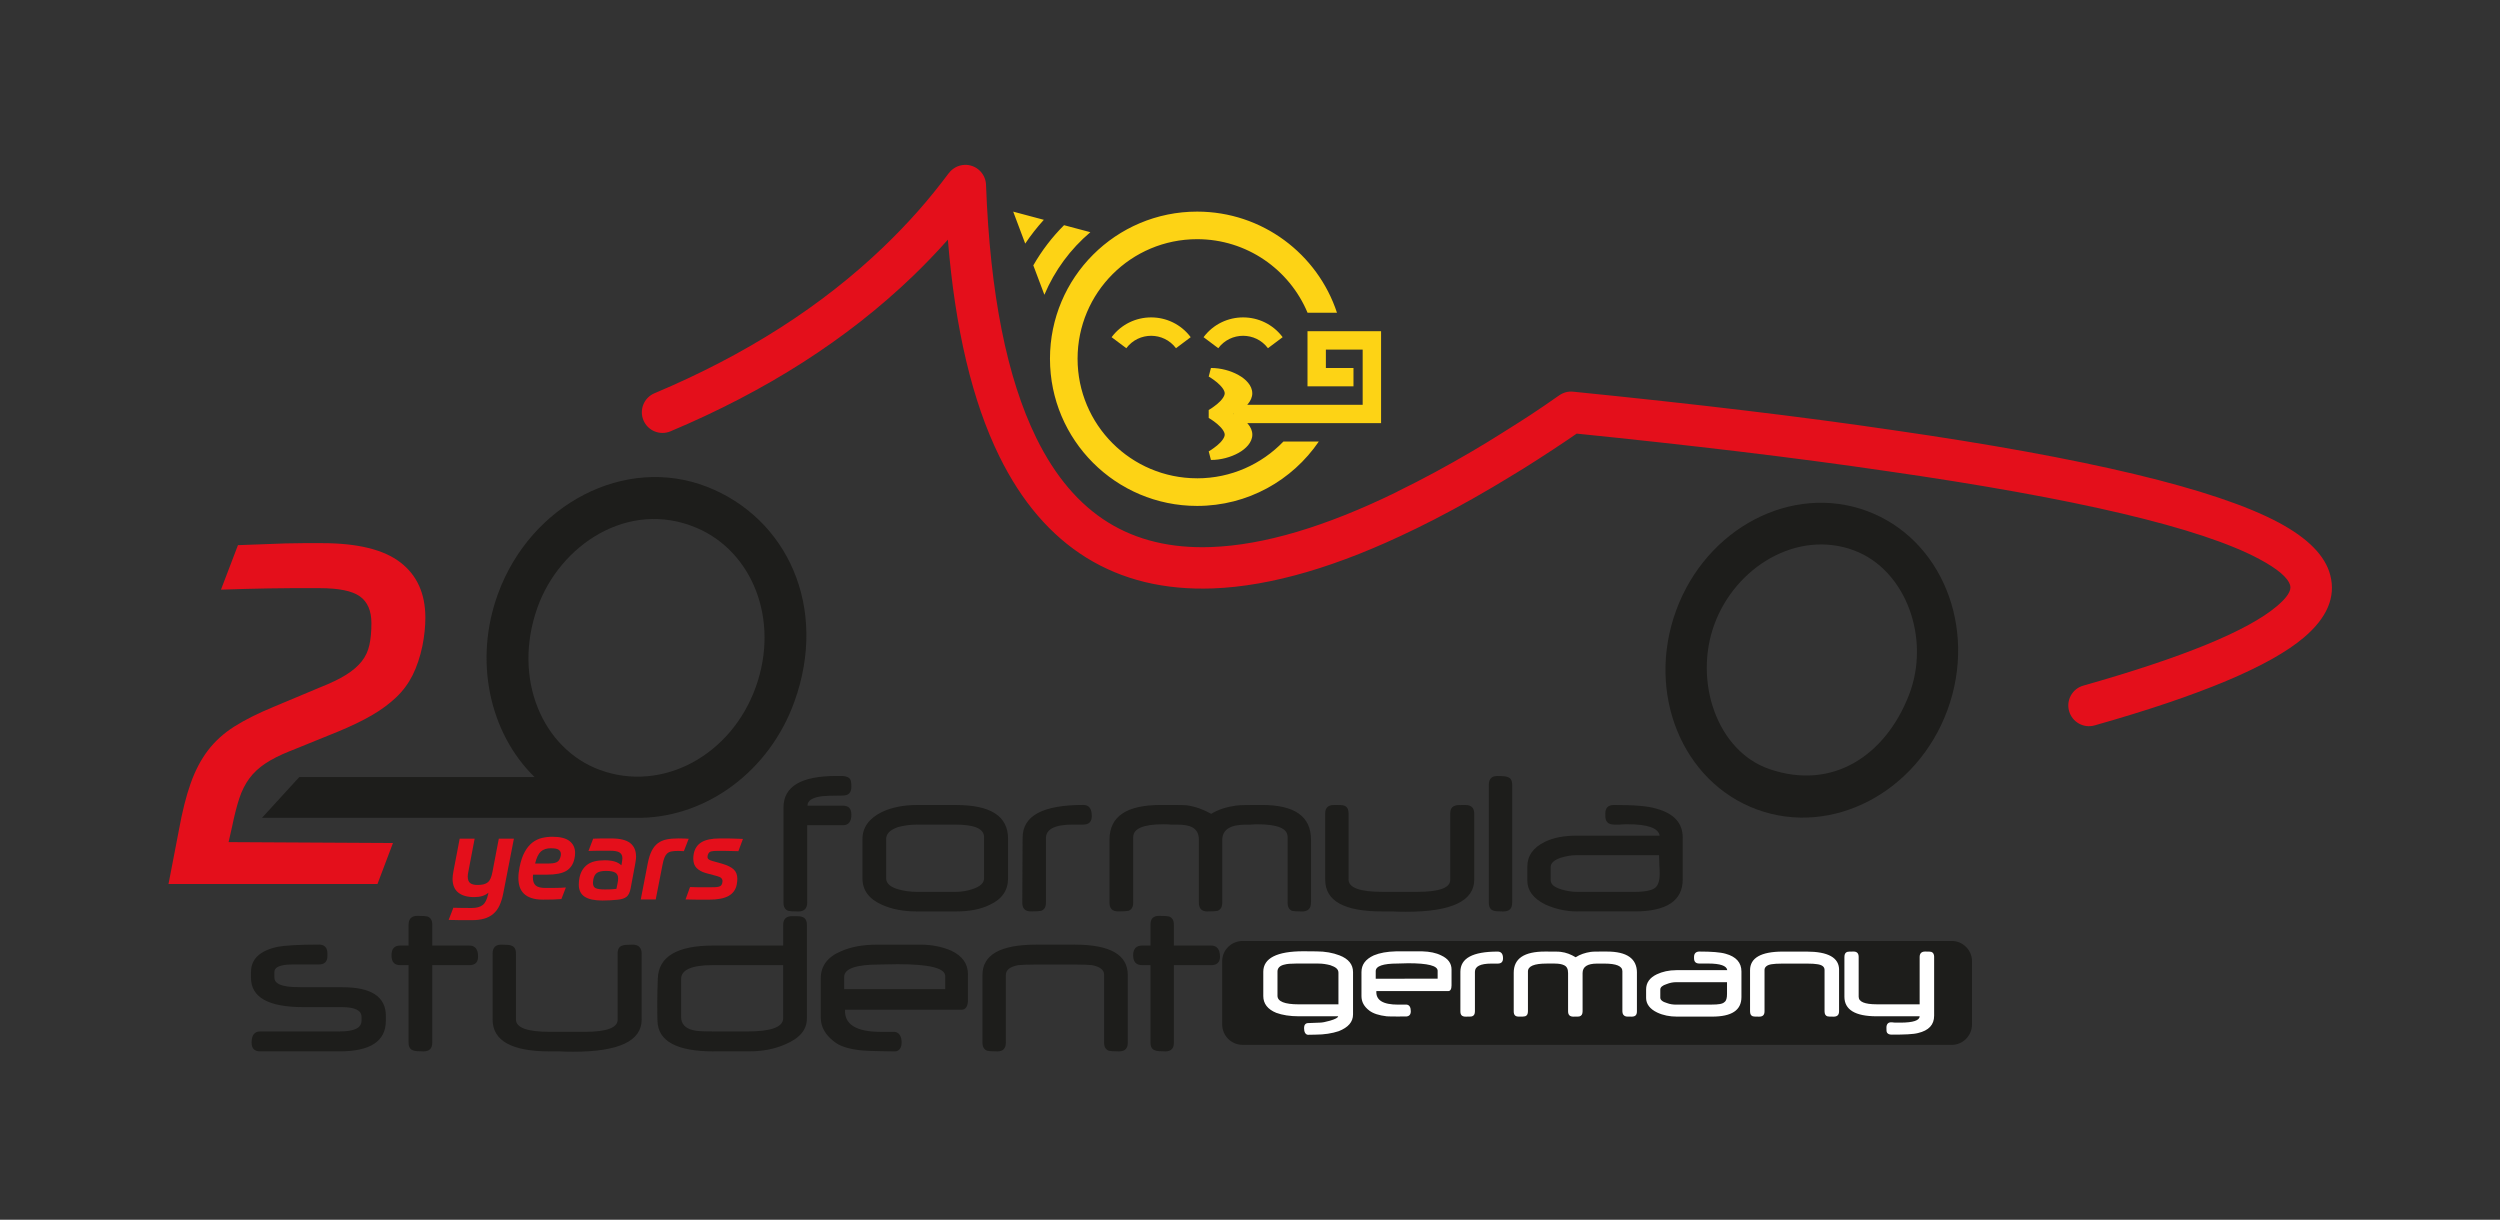
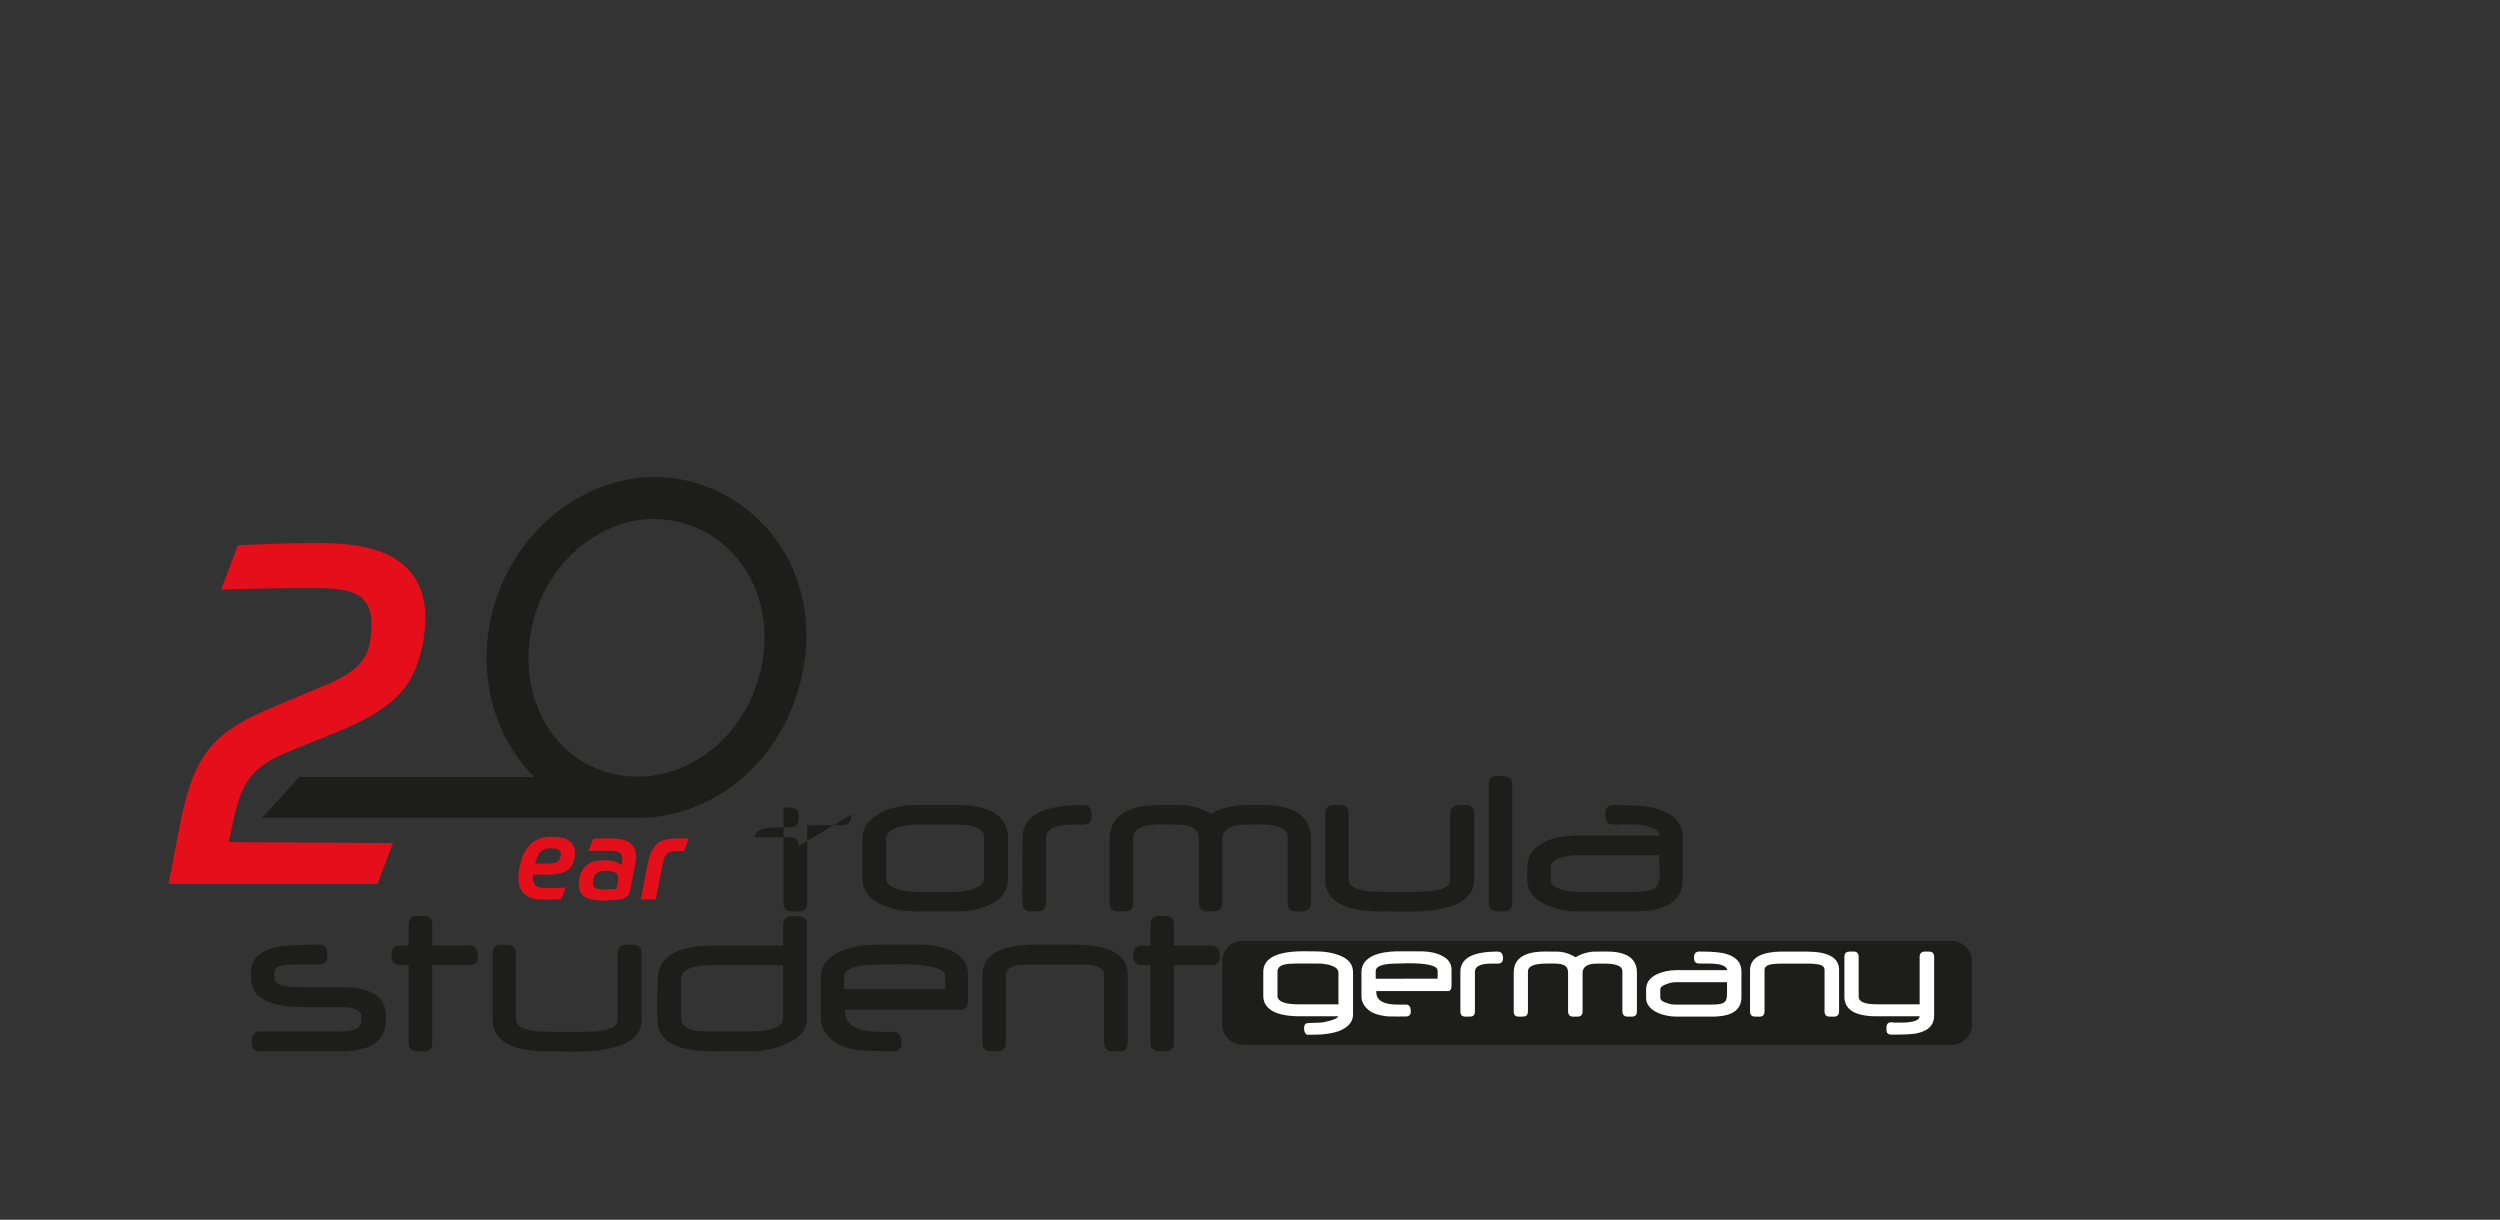
<svg xmlns="http://www.w3.org/2000/svg" id="_x32_0y_FSG_Logo" version="1.1" viewBox="0 0 859.62 419.41">
  <rect x="0" y="0" width="859.62" height="419.41" fill="#333333" stroke="none" />
  <defs>
    <style>
      .st0 {
        fill-rule: evenodd;
      }

      .st0, .st1 {
        fill: #1d1d1b;
      }

      .st2 {
        fill: #e40f1b;
      }

      .st3 {
        fill: #fff;
      }

      .st4 {
        fill: #fdd315;
      }
    </style>
  </defs>
  <g id="Logo">
    <rect id="white_germany" class="st3" x="430.74" y="324.24" width="240.48" height="33.88" />
    <path id="germany" class="st0" d="M427.3,359.28c-3.91,0-7.06-3.15-7.06-7.06v-21.72c0-3.81,3.15-6.95,7.06-6.95h243.82c3.8,0,6.95,3.14,6.95,6.95v21.72c0,3.91-3.15,7.06-6.95,7.06h-243.82M632.37,333.5c0-4.23-3.8-6.3-11.2-6.3h-8.14c-7.5,0-11.28,2.17-11.28,6.41v14.12c0,.98.32,1.52.97,1.73.33.11.98.11,2.18.11s1.83-.54,1.83-1.84v-14.23c0-.98.87-1.74,2.49-1.96.66-.11,1.96-.22,3.92-.22h8.03c1.86,0,3.05.11,3.7.22,1.63.22,2.5.87,2.5,1.96v14.23c0,.98.33,1.52.97,1.73.33.11.99.11,2.17.11s1.85-.54,1.85-1.84v-14.23ZM665.06,329.04c0-.87-.32-1.52-.98-1.74-.32-.11-.97-.11-2.17-.11s-1.84.65-1.84,1.85v16.29h-14.78c-4.12,0-6.19-.87-6.19-2.6v-13.69c0-1.19-.54-1.85-1.75-1.85s-1.85,0-2.17.11c-.65.22-.98.76-.98,1.74v13.69c0,4.45,3.69,6.72,11.08,6.72h14.78c0,1.42-2.19,2.18-6.63,2.18,0,0-1.39.03-1.85,0-.75-.05-.81-.09-1.08-.11-1.3-.1-1.85.66-1.85,1.85,0,.87,0,1.41.22,1.74.33.43.76.65,1.63.65,4.34,0,7.38-.11,9.01-.55,3.69-.87,5.54-2.82,5.54-5.97v-20.2ZM582.41,345.44h-5.97c-1.09,0-2.17-.11-3.26-.54-1.53-.43-2.29-1.09-2.29-1.85v-2.82c0-.77.76-1.41,2.18-1.85,1.09-.44,2.17-.65,3.15-.65h17.61v4.01c0,1.41-.23,2.38-.88,2.82-.64.65-2.06.86-4.34.86h-6.2M582.49,349.56h6.2c6.74,0,10.1-2.16,10.1-6.73v-8.8c0-3.04-1.84-5.1-5.43-6.08-1.85-.54-4.89-.76-9.01-.76-1.2,0-1.86.65-1.86,1.85v.43c0,1.3.65,1.84,1.86,1.84h2.94c4.22,0,6.41.76,6.63,2.28h-17.48c-2.61,0-4.89.54-6.74,1.42-2.49,1.19-3.69,2.93-3.69,5.22v2.93c0,2.06,1.3,3.8,3.8,4.99,2.06.98,4.35,1.41,6.74,1.41h5.94ZM516.81,329.48c0-1.52-.65-2.28-1.84-2.28-8.58,0-12.82,2.28-12.82,6.95v13.58c0,1.31.54,1.84,1.85,1.84,1.09,0,1.85,0,2.17-.11.65-.21.98-.75.98-1.73v-13.58c0-1.85,1.85-2.82,5.65-2.82h2.17c1.2,0,1.84-.54,1.84-1.84M562.86,334.47c0-4.88-3.48-7.28-10.32-7.28-2.83,0-4.67-.02-5.54.11-1.96.29-3.7.87-5.21,1.85-1.63-.98-3.27-1.63-5.11-1.85-.65-.11-2.5-.11-5.43-.11-7.17,0-10.76,2.39-10.76,7.28v13.25c0,1.31.54,1.84,1.74,1.84s1.85,0,2.18-.11c.65-.21.97-.75.97-1.73v-13.68c0-1.85,2.18-2.72,6.41-2.72h2.82c1.41,0,2.5.22,3.15.55.98.43,1.42,1.31,1.42,2.72v13.14c0,1.31.65,1.84,1.84,1.84s1.85,0,2.17-.11c.64-.21.98-.75.98-1.73v-13.14c0-2.17,1.63-3.26,5-3.26h2.49c4.13,0,6.19.87,6.19,2.61v13.79c0,.98.43,1.52,1.09,1.73.22.11.98.11,2.06.11,1.3,0,1.85-.54,1.85-1.84v-13.25ZM482.96,336.53h-9.92v-2.61c0-1.73,2.51-2.61,7.5-2.61l3.7-.1c6.74,0,10.09.86,10.09,2.6v2.71h-11.36ZM483.63,349.51c.98-.11,1.47-.7,1.47-1.79,0-1.3-.43-2.18-1.41-2.28h-1.63s-1.3,0-1.3,0c-5.21,0-7.71-1.51-7.5-4.66h24.75c.66,0,1.1-.65,1.1-1.95v-5.44c0-2.17-1.2-3.8-3.59-4.89-1.74-.87-3.91-1.3-6.41-1.38h-9.12c-3.05.08-5.55.52-7.61,1.38-2.83,1.31-4.24,3.16-4.24,5.76v8.25c0,1.96.86,3.59,2.72,5,1.3.98,3.26,1.63,5.97,1.95,1.09.11,6.79.05,6.79.05ZM453.38,331.32c1.41,0,2.72.22,4.01.55,1.96.65,2.83,1.41,2.83,2.61v10.86h-13.68c-4.78,0-7.28-.97-7.28-2.94v-8.36c0-1.2.86-2.06,2.5-2.39.76-.22,2.06-.33,3.8-.33h7.81ZM460.12,349.45c0,.44-.97.98-2.82,1.52-1.52.44-2.72.66-3.48.66,0,0-3.09.09-4.12.16-.88.06-1.3.71-1.3,1.69,0,1.3.41,2.22,1.3,2.33.13.02,2.61-.05,2.61-.05,3.04,0,5.75-.44,8.03-1.2,3.26-1.3,4.9-3.16,4.9-5.76v-14.55c0-2.6-1.53-4.56-4.68-5.76-2.28-.87-4.88-1.36-7.92-1.36l-4.46-.04c-9.13,0-13.8,2.39-13.8,7.05v8.36c0,2.61,1.52,4.57,4.46,5.76,2.06.76,4.67,1.19,7.82,1.19h13.46Z" />
    <path id="student" class="st0" d="M387.79,358.47c0,2.07-.97,3.05-3.04,3.05-1.85,0-3.04-.11-3.48-.22-1.08-.43-1.63-1.31-1.63-2.83v-23.35c0-1.62-1.41-2.71-4.14-3.25-.97-.11-3.04-.22-5.96-.22h-13.26c-3.14,0-5.21.11-6.18.22-2.82.54-4.24,1.63-4.24,3.36v23.24c0,2.07-.98,3.05-2.93,3.05s-3.04-.11-3.48-.22c-1.09-.43-1.63-1.31-1.63-2.83v-23.24c0-6.95,6.19-10.42,18.46-10.42h13.26c12.16,0,18.24,3.47,18.24,10.42v23.24ZM419.5,328.94c0,1.95-1.08,2.93-3.04,2.93h-12.82v26.6c0,2.07-.98,3.05-2.94,3.05-1.84,0-3.03-.11-3.47-.33-1.08-.33-1.64-1.2-1.64-2.72v-26.6h-2.82c-2.06,0-3.14-1.09-3.14-3.38s1.09-3.37,3.14-3.37h2.82v-7.17c0-2.06.98-3.04,2.94-3.04s3.04.11,3.47.22c1.08.43,1.63,1.3,1.63,2.82v7.17h12.82c1.96,0,3.04,1.31,3.04,3.81M325.02,340.12v-4.45c0-2.82-5.44-4.13-16.4-4.13,0,0-6.3.11-6.19.11-8.04,0-12.16,1.41-12.16,4.23v4.24h34.76ZM307.63,354.79c1.53.22,2.39,1.51,2.39,3.69,0,1.74-.78,2.99-2.31,3.05-.03,0-9.41-.11-11.26-.33-4.45-.43-7.72-1.42-9.77-3.15-2.93-2.28-4.46-5-4.46-8.15v-13.46c0-4.24,2.28-7.39,6.95-9.34,3.36-1.52,7.49-2.28,12.38-2.28h15.1c3.9,0,7.38.76,10.42,2.06,3.91,1.85,5.76,4.56,5.76,8.14v8.8c0,2.17-.76,3.37-2.17,3.37h-40.08c-.32,5,3.8,7.61,12.27,7.61h4.78M132.67,350.97c0,7.07-5.32,10.54-15.96,10.54h-27.26c-1.96,0-2.94-.98-2.94-3.05,0-2.49.98-3.8,2.94-3.8h27.36c5,0,7.5-1.19,7.5-3.7v-1.29c0-2.28-2.29-3.37-6.84-3.37h-13.14c-12.06,0-18.03-3.37-18.03-10.1v-1.96c0-4.45,3.04-7.38,9.23-8.69,2.39-.44,7.17-.76,14.12-.76,1.96,0,2.93,1.09,2.93,3.04v.87c0,1.95-.97,2.93-2.93,2.93h-5.86c-2.93,0-4.78,0-5.43.11-2.72.32-4.01,1.09-4.01,2.5v1.96c0,1.52,1.41,2.5,4.12,2.94,1.08.22,3.04.32,5.98.32h13.36c9.88,0,14.87,3.27,14.87,9.89v1.62ZM256.91,354.67c8.25,0,12.38-1.51,12.38-4.56v-18.25h-24.22c-7.28,0-10.87,1.63-10.87,4.78v13.03c0,2.39,1.42,3.91,4.13,4.56,1.19.33,3.48.43,6.96.43h11.61ZM245.4,361.52c-12.6,0-19.12-3.47-19.33-10.43-.11-3.8-.11-8.69.11-14.56.22-7.6,6.62-11.41,19.12-11.41h24v-7.17c0-1.95,1.08-2.93,3.04-2.93,1.84,0,2.93,0,3.37.22,1.2.32,1.74,1.3,1.74,2.71v32.26c0,3.9-2.51,6.83-7.49,8.9-3.7,1.63-7.82,2.39-12.28,2.39h-12.27ZM164.38,328.94c0,1.95-.98,2.93-3.04,2.93h-12.71v26.6c0,2.07-.98,3.05-3.05,3.05-1.84,0-3.03-.11-3.46-.33-1.09-.33-1.63-1.2-1.63-2.72v-26.6h-2.83c-2.06,0-3.04-1.09-3.04-3.38s.98-3.37,3.04-3.37h2.83v-7.17c0-2.06,1.08-3.04,3.04-3.04,1.85,0,3.04.11,3.47.22,1.09.43,1.64,1.3,1.64,2.82v7.17h12.71c2.06,0,3.04,1.31,3.04,3.81M220.64,350.55c0,7.39-7.82,11.08-23.46,11.08-1.2,0-2.82,0-4.67-.11h-3.48c-13.14,0-19.65-3.69-19.65-10.97v-22.7c0-1.95.98-3.04,2.93-3.04s3.05.11,3.47.32c1.08.33,1.63,1.2,1.63,2.72v22.7c0,2.83,3.91,4.24,11.61,4.24h12.06c7.5,0,11.29-1.41,11.29-4.13v-22.81c0-1.52.55-2.39,1.63-2.72.44-.21,1.63-.32,3.59-.32s3.04,1.09,3.04,3.04v22.7Z" />
-     <path id="formula" class="st0" d="M562.1,306.67c3.59,0,5.97-.54,7.05-1.42.99-.86,1.53-2.39,1.53-4.77,0-.54,0-1.53-.11-2.94,0-1.42-.11-2.5-.11-3.48h-28.56c-1.74,0-3.38.32-5.22.87-2.28.76-3.48,1.85-3.48,3.15v4.56c0,1.42,1.19,2.39,3.59,3.16,1.84.53,3.58.86,5.32.86h19.98ZM542.34,313.4c-3.91,0-7.61-.87-10.98-2.39-4.12-2.05-6.19-4.77-6.19-8.25v-4.68c0-3.79,1.96-6.62,5.97-8.58,3.04-1.52,6.74-2.16,10.98-2.16h28.56c-.44-2.61-4.12-3.92-10.98-3.92-.76,0-1.63,0-2.71.11h-1.95c-2.07,0-3.05-.98-3.05-2.93v-.87c0-1.96.98-2.94,2.93-2.94,6.85,0,11.73.32,14.77,1.31,5.87,1.63,8.91,4.88,8.91,9.88v14.44c0,7.28-5.54,10.97-16.5,10.97h-19.76ZM375.41,280.6c0,1.96-.98,2.93-2.94,2.93h-3.48c-6.19,0-9.34,1.52-9.34,4.67v22.16c0,1.52-.54,2.38-1.62,2.82-.44.11-1.63.21-3.48.21-2.07,0-3.04-.98-3.04-3.04l.11-22.27c0-7.61,6.95-11.3,20.85-11.3,1.95,0,2.94,1.2,2.94,3.8M450.78,310.37c0,2.06-1.08,3.04-3.04,3.04-1.85,0-3.04-.1-3.48-.21-.98-.44-1.52-1.31-1.52-2.82v-22.6c0-2.93-3.47-4.34-10.31-4.34-.65,0-1.42,0-2.39.11h-1.63c-5.43,0-8.14,1.74-8.14,5.32v21.5c0,1.52-.54,2.38-1.63,2.82-.43.11-1.63.21-3.48.21-1.95,0-2.93-.98-2.93-3.04v-21.61c0-2.18-.86-3.59-2.38-4.34-.98-.55-2.83-.87-5.22-.87h-1.95c-1.09-.11-1.96-.11-2.71-.11-6.96,0-10.32,1.52-10.32,4.45v22.48c0,1.52-.54,2.38-1.63,2.82-.44.11-1.64.21-3.48.21-2.07,0-3.04-.98-3.04-3.04v-21.61c0-8.04,5.86-11.95,17.6-11.95,4.88,0,7.92,0,9.01.11,2.93.43,5.65,1.42,8.36,2.93,2.5-1.52,5.32-2.38,8.47-2.82,1.42-.22,4.45-.22,9.02-.22,11.19,0,16.83,3.91,16.83,11.95v21.61ZM506.92,302.43c0,7.39-7.81,11.08-23.46,11.08-1.19,0-2.72,0-4.66-.11h-3.49c-13.14,0-19.65-3.58-19.65-10.97v-22.7c0-1.96.98-2.94,3.04-2.94,1.85,0,2.94,0,3.48.22.98.32,1.52,1.2,1.52,2.72v22.7c0,2.82,3.91,4.23,11.61,4.23h12.07c7.6,0,11.28-1.42,11.28-4.12v-22.81c0-1.52.54-2.39,1.74-2.72.32-.22,1.51-.22,3.48-.22s3.03.98,3.03,2.94v22.7ZM519.96,310.37c0,2.06-.98,3.04-3.04,3.04-1.84,0-3.05-.1-3.47-.32-.98-.33-1.52-1.2-1.52-2.71v-40.51c0-2.07.98-3.04,2.93-3.04s3.04.11,3.48.33c1.09.33,1.63,1.19,1.63,2.72v40.51ZM292.75,280.06c0,2.5-.97,3.69-2.93,3.69h-12.27v26.62c0,2.06-1.09,3.04-3.04,3.04-1.85,0-3.04-.1-3.48-.21-1.09-.44-1.63-1.31-1.63-2.82v-32.7c0-7.28,6.08-10.86,18.14-10.86h2.28c1.2.11,2.06.44,2.5,1.08.32.55.42,1.42.42,2.61,0,2.07-.97,3.04-2.93,3.04-3.81,0-6.09.11-7.06.22-3.48.43-5.1,1.52-5.1,3.26h12.16c1.96,0,2.93.98,2.93,3.04M315.23,313.4c-4.56,0-8.57-.76-11.94-2.28-4.45-1.95-6.74-4.99-6.74-9.13v-13.46c0-4.02,2.29-7.17,6.74-9.35,3.48-1.62,7.5-2.38,11.94-2.38h13.47c11.94,0,17.92,3.8,17.92,11.62v13.57c0,4.14-2.06,7.18-6.3,9.13-3.04,1.52-6.95,2.28-11.62,2.28M328.48,306.67c2.18,0,4.14-.33,5.98-.98,2.6-.86,3.91-2.07,3.91-3.7v-14.11c0-2.94-3.26-4.34-9.89-4.34h-13.13c-2.4,0-4.56.32-6.63.87-2.71.97-4.02,2.28-4.02,4.12v13.46c0,1.74,1.42,3.04,4.24,3.82,1.85.53,4.01.86,6.41.86h13.13Z" />
+     <path id="formula" class="st0" d="M562.1,306.67c3.59,0,5.97-.54,7.05-1.42.99-.86,1.53-2.39,1.53-4.77,0-.54,0-1.53-.11-2.94,0-1.42-.11-2.5-.11-3.48h-28.56c-1.74,0-3.38.32-5.22.87-2.28.76-3.48,1.85-3.48,3.15v4.56c0,1.42,1.19,2.39,3.59,3.16,1.84.53,3.58.86,5.32.86h19.98ZM542.34,313.4c-3.91,0-7.61-.87-10.98-2.39-4.12-2.05-6.19-4.77-6.19-8.25v-4.68c0-3.79,1.96-6.62,5.97-8.58,3.04-1.52,6.74-2.16,10.98-2.16h28.56c-.44-2.61-4.12-3.92-10.98-3.92-.76,0-1.63,0-2.71.11h-1.95c-2.07,0-3.05-.98-3.05-2.93v-.87c0-1.96.98-2.94,2.93-2.94,6.85,0,11.73.32,14.77,1.31,5.87,1.63,8.91,4.88,8.91,9.88v14.44c0,7.28-5.54,10.97-16.5,10.97h-19.76ZM375.41,280.6c0,1.96-.98,2.93-2.94,2.93h-3.48c-6.19,0-9.34,1.52-9.34,4.67v22.16c0,1.52-.54,2.38-1.62,2.82-.44.11-1.63.21-3.48.21-2.07,0-3.04-.98-3.04-3.04l.11-22.27c0-7.61,6.95-11.3,20.85-11.3,1.95,0,2.94,1.2,2.94,3.8M450.78,310.37c0,2.06-1.08,3.04-3.04,3.04-1.85,0-3.04-.1-3.48-.21-.98-.44-1.52-1.31-1.52-2.82v-22.6c0-2.93-3.47-4.34-10.31-4.34-.65,0-1.42,0-2.39.11h-1.63c-5.43,0-8.14,1.74-8.14,5.32v21.5c0,1.52-.54,2.38-1.63,2.82-.43.11-1.63.21-3.48.21-1.95,0-2.93-.98-2.93-3.04v-21.61c0-2.18-.86-3.59-2.38-4.34-.98-.55-2.83-.87-5.22-.87h-1.95c-1.09-.11-1.96-.11-2.71-.11-6.96,0-10.32,1.52-10.32,4.45v22.48c0,1.52-.54,2.38-1.63,2.82-.44.11-1.64.21-3.48.21-2.07,0-3.04-.98-3.04-3.04v-21.61c0-8.04,5.86-11.95,17.6-11.95,4.88,0,7.92,0,9.01.11,2.93.43,5.65,1.42,8.36,2.93,2.5-1.52,5.32-2.38,8.47-2.82,1.42-.22,4.45-.22,9.02-.22,11.19,0,16.83,3.91,16.83,11.95v21.61ZM506.92,302.43c0,7.39-7.81,11.08-23.46,11.08-1.19,0-2.72,0-4.66-.11h-3.49c-13.14,0-19.65-3.58-19.65-10.97v-22.7c0-1.96.98-2.94,3.04-2.94,1.85,0,2.94,0,3.48.22.98.32,1.52,1.2,1.52,2.72v22.7c0,2.82,3.91,4.23,11.61,4.23h12.07c7.6,0,11.28-1.42,11.28-4.12v-22.81c0-1.52.54-2.39,1.74-2.72.32-.22,1.51-.22,3.48-.22s3.03.98,3.03,2.94v22.7ZM519.96,310.37c0,2.06-.98,3.04-3.04,3.04-1.84,0-3.05-.1-3.47-.32-.98-.33-1.52-1.2-1.52-2.71v-40.51c0-2.07.98-3.04,2.93-3.04s3.04.11,3.48.33c1.09.33,1.63,1.19,1.63,2.72v40.51ZM292.75,280.06c0,2.5-.97,3.69-2.93,3.69h-12.27v26.62c0,2.06-1.09,3.04-3.04,3.04-1.85,0-3.04-.1-3.48-.21-1.09-.44-1.63-1.31-1.63-2.82v-32.7h2.28c1.2.11,2.06.44,2.5,1.08.32.55.42,1.42.42,2.61,0,2.07-.97,3.04-2.93,3.04-3.81,0-6.09.11-7.06.22-3.48.43-5.1,1.52-5.1,3.26h12.16c1.96,0,2.93.98,2.93,3.04M315.23,313.4c-4.56,0-8.57-.76-11.94-2.28-4.45-1.95-6.74-4.99-6.74-9.13v-13.46c0-4.02,2.29-7.17,6.74-9.35,3.48-1.62,7.5-2.38,11.94-2.38h13.47c11.94,0,17.92,3.8,17.92,11.62v13.57c0,4.14-2.06,7.18-6.3,9.13-3.04,1.52-6.95,2.28-11.62,2.28M328.48,306.67c2.18,0,4.14-.33,5.98-.98,2.6-.86,3.91-2.07,3.91-3.7v-14.11c0-2.94-3.26-4.34-9.89-4.34h-13.13c-2.4,0-4.56.32-6.63.87-2.71.97-4.02,2.28-4.02,4.12v13.46c0,1.74,1.42,3.04,4.24,3.82,1.85.53,4.01.86,6.41.86h13.13Z" />
    <path id="rear_wheel" class="st0" d="M220.71,281.2c22.5-.57,43.78-16.02,52.4-39.81h0c11.83-32.67-2.54-63.32-30.07-74.03-28.15-10.95-60.5,6.02-71.77,36.71-8.48,23.07-2.94,47.98,12.5,63.08l.04.04h-80.9l-12.82,14.01h130.62ZM239.35,181.43c19.3,8.09,28.76,31.54,20.6,54.59-8.35,23.64-32.11,36.58-53.6,28.75-19.66-7.16-30.36-31.29-21.5-56,7.65-21.31,31.11-37.14,54.49-27.34" />
-     <path id="front_wheel" class="st1" d="M669.63,244.14c-10.43,28.35-39.75,43.66-65.51,34.2-25.76-9.46-38.19-40.12-27.77-68.47,10.43-28.36,39.76-43.66,65.5-34.2,25.76,9.47,38.18,40.13,27.78,68.47M637.52,189.26c-19.61-7.3-40.81,5.76-48.02,25.38-7.22,19.64.89,43.59,18.86,49.79,21.87,7.54,39.98-4.78,48.01-25.39,7.62-19.47-1.05-43.15-18.84-49.77" />
-     <path id="car" class="st2" d="M720.22,249.43c-3.77,1.07-7.7-1.13-8.77-4.92-1.07-3.79,1.14-7.72,4.92-8.77,34.35-9.73,56.54-18.84,66.56-27.33,3.51-2.97,5.01-5.32,4.55-7.08-.7-2.65-4.26-5.69-10.65-9.11-20.14-10.77-62.84-20.85-128.1-30.24h-.03s0,0,0,0c-15.58-2.3-32.51-4.54-50.75-6.73-17.97-2.15-36.56-4.2-55.81-6.15-2.54,1.75-5.24,3.57-8.1,5.45-3.81,2.51-7.11,4.62-10,6.43-.08.04-.14.09-.23.14-.97.6-2.69,1.66-5.16,3.15-2,1.21-3.77,2.28-5.33,3.2-9.25,5.45-18.03,10.2-26.36,14.26-.18.09-.36.17-.54.25-26.25,12.83-49.38,19.6-69.4,20.35-16.66.6-31.16-2.93-43.51-10.59-12.27-7.63-22.24-19.24-29.92-34.88-9.26-18.86-15.16-43.68-17.67-74.45-3.91,4.4-7.97,8.63-12.18,12.67-22.46,21.57-50.19,39.35-83.2,53.23-3.61,1.52-7.78-.18-9.29-3.79-1.52-3.62.17-7.78,3.79-9.3,31.35-13.19,57.64-30.01,78.85-50.4,4.15-3.99,8.07-8.06,11.76-12.23,3.61-4.08,7.14-8.44,10.58-13.05h.02c1.25-1.66,3.21-2.77,5.44-2.85,3.92-.14,7.21,2.93,7.35,6.85,1.38,37.38,7.15,66.4,17.3,87.07,6.45,13.14,14.67,22.82,24.68,29.03,9.91,6.14,21.75,8.98,35.49,8.46,18.01-.66,39.23-6.96,63.68-18.9.16-.1.34-.21.52-.3,8.32-4.06,16.8-8.63,25.42-13.7,1.91-1.13,3.63-2.15,5.15-3.08.83-.5,2.49-1.53,4.98-3.09.15-.1.31-.2.47-.3h.01c3.52-2.19,6.72-4.24,9.51-6.05,2.96-1.96,6.23-4.17,9.89-6.75h.01c1.35-.94,3.02-1.43,4.78-1.25,21.34,2.15,40.93,4.29,58.68,6.42,18.29,2.19,35.36,4.44,51.15,6.78,66.85,9.63,111.09,20.23,132.76,31.8,10.06,5.39,15.97,11.38,17.72,18.02,1.98,7.54-1.04,14.72-9.11,21.55-11.6,9.83-35.57,19.89-71.91,30.18" />
  </g>
-   <path id="party" class="st4" d="M355.3,91.25c2.91-5.08,6.46-9.72,10.57-13.82l9.05,2.41c-6.84,5.79-12.29,13.14-15.81,21.52l-3.81-10.12ZM352.52,83.76l-4.13-10.99,10.53,2.81c-2.33,2.57-4.47,5.3-6.4,8.18ZM411.63,164.47c11.66,0,22.18-4.86,29.67-12.65h12.17c-9.11,13.36-24.45,22.14-41.84,22.14-27.95,0-50.6-22.65-50.6-50.6s22.65-50.6,50.6-50.6c22.41,0,41.45,14.59,48.09,34.78h-10.12c-6.21-14.86-20.87-25.3-37.97-25.3-22.71,0-41.11,18.4-41.11,41.11s18.4,41.11,41.11,41.11ZM387.28,119.73l-5.06-3.79c6.8-9.07,20.4-9.07,27.2,0l-5.06,3.79c-4.27-5.69-12.81-5.69-17.08,0h0ZM418.9,119.73l-5.06-3.79c6.8-9.07,20.4-9.07,27.2,0l-5.06,3.79c-4.27-5.69-12.81-5.69-17.08,0ZM430.6,135.22c0,1.36-.61,2.61-1.44,3.62-.1.12-.2.22-.3.34h39.69v-18.97h-12.65v6.32h9.49v6.32h-15.81v-18.97h25.3v31.62h-46.01c.1.12.2.22.3.34.85,1.01,1.44,2.25,1.44,3.62s-.61,2.61-1.44,3.62c-.85,1.03-2,1.92-3.3,2.65-2.63,1.46-6.05,2.43-9.49,2.43l-.77-2.96h0l.04-.02s.1-.06.18-.1c.16-.1.4-.24.67-.42.55-.38,1.28-.89,2.02-1.5s1.42-1.3,1.9-2c.49-.69.69-1.26.69-1.7s-.2-.99-.69-1.7c-.49-.69-1.17-1.36-1.9-2-.73-.61-1.46-1.13-2.02-1.5-.28-.18-.51-.32-.67-.42-.08-.04-.14-.08-.18-.1l-.04-.02h0v-2.75h0l.04-.02s.1-.06.18-.1c.16-.1.4-.24.67-.42.55-.38,1.28-.89,2.02-1.5s1.42-1.3,1.9-2c.49-.69.69-1.26.69-1.7s-.2-.99-.69-1.7c-.49-.69-1.17-1.36-1.9-2-.73-.61-1.46-1.13-2.02-1.5-.28-.18-.51-.32-.67-.42-.08-.04-.14-.08-.18-.1l-.04-.02h0l.77-2.96c3.44,0,6.86.97,9.47,2.43,1.3.73,2.47,1.62,3.3,2.65.85,1.01,1.44,2.25,1.44,3.62l.02-.02ZM424.12,142.34c.06.02.1.04.16.06v-.14c-.06.02-.1.04-.16.06v.02Z" />
  <g id="years">
-     <path class="st2" d="M167.95,306.94c-1.15,1.02-2.79,1.53-4.9,1.53-2.36,0-4.19-.52-5.49-1.57-1.3-1.04-1.95-2.64-1.95-4.78,0-.29.03-.66.08-1.08.05-.43.12-.87.2-1.33l2.17-11.33h5.14l-2.17,11.41c-.13.67-.2,1.19-.2,1.57,0,1.1.28,1.86.84,2.29.56.43,1.41.64,2.53.64.83,0,1.53-.07,2.11-.22.58-.15,1.06-.39,1.45-.72.39-.33.71-.8.96-1.39.25-.59.46-1.33.62-2.21l2.17-11.37h5.19l-3.66,18.81c-.32,1.63-.76,3.03-1.31,4.2-.55,1.17-1.26,2.12-2.13,2.85-.87.74-1.9,1.28-3.09,1.63-1.19.35-2.59.52-4.2.52h-4.02c-1.23,0-2.57-.03-4.02-.08l1.61-4.18c.96.03,1.98.05,3.03.06,1.06.01,2.15.02,3.28.02,1.63,0,2.89-.33,3.76-1,.87-.67,1.49-1.89,1.87-3.66l.12-.6Z" />
    <path class="st2" d="M183.31,300.75c-.03.19-.05.36-.06.52-.01.16-.02.31-.02.44,0,1.26.32,2.18.96,2.75s1.74.86,3.3.86h2.03c.6,0,1.18,0,1.73-.02.55-.01,1.08-.03,1.61-.04s1.09-.05,1.71-.1l-1.53,3.98c-.86.08-1.8.13-2.83.16-1.03.03-2.19.04-3.48.04-1.61,0-2.95-.19-4.04-.56-1.09-.38-1.96-.89-2.61-1.55-.66-.66-1.12-1.44-1.41-2.35-.28-.91-.42-1.9-.42-2.97,0-.59.03-1.19.1-1.79.07-.6.17-1.24.3-1.91.43-2.17,1.02-3.94,1.79-5.3.76-1.37,1.64-2.43,2.63-3.2.99-.76,2.08-1.29,3.26-1.57,1.18-.28,2.38-.42,3.62-.42,2.71,0,4.68.5,5.93,1.51,1.25,1,1.87,2.37,1.87,4.08,0,.62-.08,1.29-.24,2.01-.43,1.9-1.37,3.28-2.81,4.14-1.45.86-3.66,1.29-6.63,1.29h-4.74ZM189.58,291.66c-1.58,0-2.79.38-3.62,1.15-.83.76-1.49,2.14-1.97,4.12h4.06c.8,0,1.48-.03,2.03-.1.55-.07.99-.19,1.33-.36.33-.17.6-.4.78-.66s.35-.6.48-1c.08-.24.13-.46.16-.64.03-.19.04-.35.04-.48,0-.62-.24-1.11-.72-1.47-.48-.36-1.34-.54-2.57-.54Z" />
    <path class="st2" d="M207.82,295.8c1.31,0,2.45.13,3.42.4.96.27,1.77.71,2.41,1.33l.12-.56c.05-.29.11-.62.16-.98.05-.36.08-.65.08-.86,0-.91-.32-1.57-.96-1.99-.64-.42-1.73-.62-3.26-.62h-3.54c-.56,0-1.16,0-1.79.02-.63.01-1.33.03-2.11.06l1.61-4.22c.86-.05,1.83-.08,2.93-.08h3.34c2.97,0,5.13.53,6.47,1.59,1.34,1.06,2.01,2.62,2.01,4.68,0,.4-.03.82-.1,1.25s-.14.88-.22,1.37l-1.57,8.4c-.27,1.34-.74,2.27-1.41,2.79-.67.52-1.66.85-2.97.98-.7.08-1.54.15-2.53.2-.99.05-1.92.08-2.77.08-2.76,0-4.8-.44-6.13-1.33-1.33-.88-1.99-2.28-1.99-4.18,0-.86.09-1.7.28-2.53.4-1.82,1.27-3.24,2.61-4.26,1.34-1.02,3.31-1.53,5.91-1.53ZM208.42,299.46c-1.39,0-2.42.21-3.09.64-.67.43-1.11,1.21-1.33,2.33-.08.46-.12.83-.12,1.12,0,.96.33,1.59.98,1.87.66.28,1.69.42,3.11.42.75,0,1.45-.01,2.09-.04s1.27-.08,1.89-.16l.4-1.93c.08-.35.13-.67.16-.96.03-.29.04-.52.04-.68,0-.94-.33-1.61-.98-2.01-.66-.4-1.71-.6-3.16-.6Z" />
    <path class="st2" d="M233.14,288.29c.78,0,1.49.01,2.15.04.66.03,1.16.05,1.51.08l-1.65,4.26c-.4-.03-.78-.05-1.13-.06-.35-.01-.68-.02-1-.02-.86,0-1.58.06-2.17.18-.59.12-1.07.36-1.45.7-.38.35-.68.82-.92,1.41-.24.59-.46,1.35-.64,2.29l-2.37,12.1h-5.14l2.41-12.46c.35-1.77.81-3.21,1.39-4.32.58-1.11,1.29-1.98,2.13-2.59.84-.62,1.83-1.04,2.97-1.27,1.14-.23,2.44-.34,3.92-.34Z" />
-     <path class="st2" d="M243.27,294.6c0,.38.13.67.4.88.27.21.68.4,1.25.56l3.42.96c1.82.54,3.14,1.19,3.96,1.97.82.78,1.23,1.85,1.23,3.22,0,.54-.07,1.18-.2,1.93-.32,1.74-1.25,3.05-2.77,3.92s-3.79,1.31-6.79,1.31h-3.9c-1.31,0-2.69-.03-4.14-.08l1.53-4.26c.83.03,1.53.05,2.11.06.58.01,1.11.02,1.61.02h3.15c.75,0,1.37-.01,1.87-.04.5-.03.9-.09,1.23-.18.32-.09.57-.24.74-.44.17-.2.3-.48.38-.82.05-.21.08-.43.08-.64,0-.4-.14-.74-.42-1.03s-.77-.52-1.47-.7l-3.86-1.04c-1.31-.38-2.36-.94-3.13-1.71-.78-.76-1.17-1.86-1.17-3.28,0-.24.01-.5.04-.78.03-.28.07-.57.12-.86.35-1.77,1.23-3.09,2.65-3.96,1.42-.87,3.51-1.31,6.27-1.31h1.97c.59,0,1.19,0,1.79.02.6.01,1.24.03,1.91.06.67.03,1.45.05,2.33.08l-1.57,4.22c-.94-.03-1.74-.05-2.39-.06-.66-.01-1.25-.03-1.77-.04s-1-.02-1.45-.02h-1.39c-1.1,0-1.9.07-2.39.2-.5.13-.85.48-1.06,1.04-.11.27-.16.54-.16.8Z" />
  </g>
  <g id="_x32_">
    <path class="st2" d="M99.71,258.25c-3.44,1.37-6.27,2.81-8.51,4.3-2.23,1.49-4.07,3.21-5.5,5.16-1.43,1.95-2.58,4.24-3.44,6.87-.86,2.64-1.69,5.9-2.49,9.8-.39,1.73-.78,3.46-1.17,5.18,18.84.1,37.68.21,56.52.31-1.78,4.7-3.55,9.4-5.33,14.1H57.94l3.61-18.73c1.14-6.3,2.49-11.63,4.04-15.98,1.55-4.35,3.52-8.1,5.93-11.26,2.41-3.15,5.41-5.87,9.02-8.16,3.61-2.29,8.05-4.52,13.32-6.7l15.98-6.7c3.78-1.49,6.82-2.95,9.11-4.38,2.29-1.43,4.1-2.98,5.41-4.64,1.32-1.66,2.2-3.55,2.66-5.67.46-2.12.69-4.61.69-7.48,0-4.24-1.32-7.3-3.95-9.2-2.64-1.89-7.28-2.84-13.92-2.84h-9.37c-2.81,0-5.5.03-8.08.09-2.58.06-5.19.12-7.82.17-2.64.06-5.5.15-8.59.26l5.84-15.3c3.55-.11,6.64-.23,9.28-.34,2.63-.11,5.01-.2,7.13-.26,2.12-.06,4.15-.09,6.1-.09h6.36c12.26,0,21.25,2.21,26.98,6.62,5.73,4.41,8.59,10.74,8.59,18.99,0,3.09-.34,6.36-1.03,9.8-.8,3.78-1.92,7.11-3.35,9.97-1.43,2.86-3.32,5.41-5.67,7.65-2.35,2.23-5.16,4.3-8.42,6.19-3.27,1.89-7.13,3.75-11.6,5.59l-16.5,6.7Z" />
  </g>
</svg>